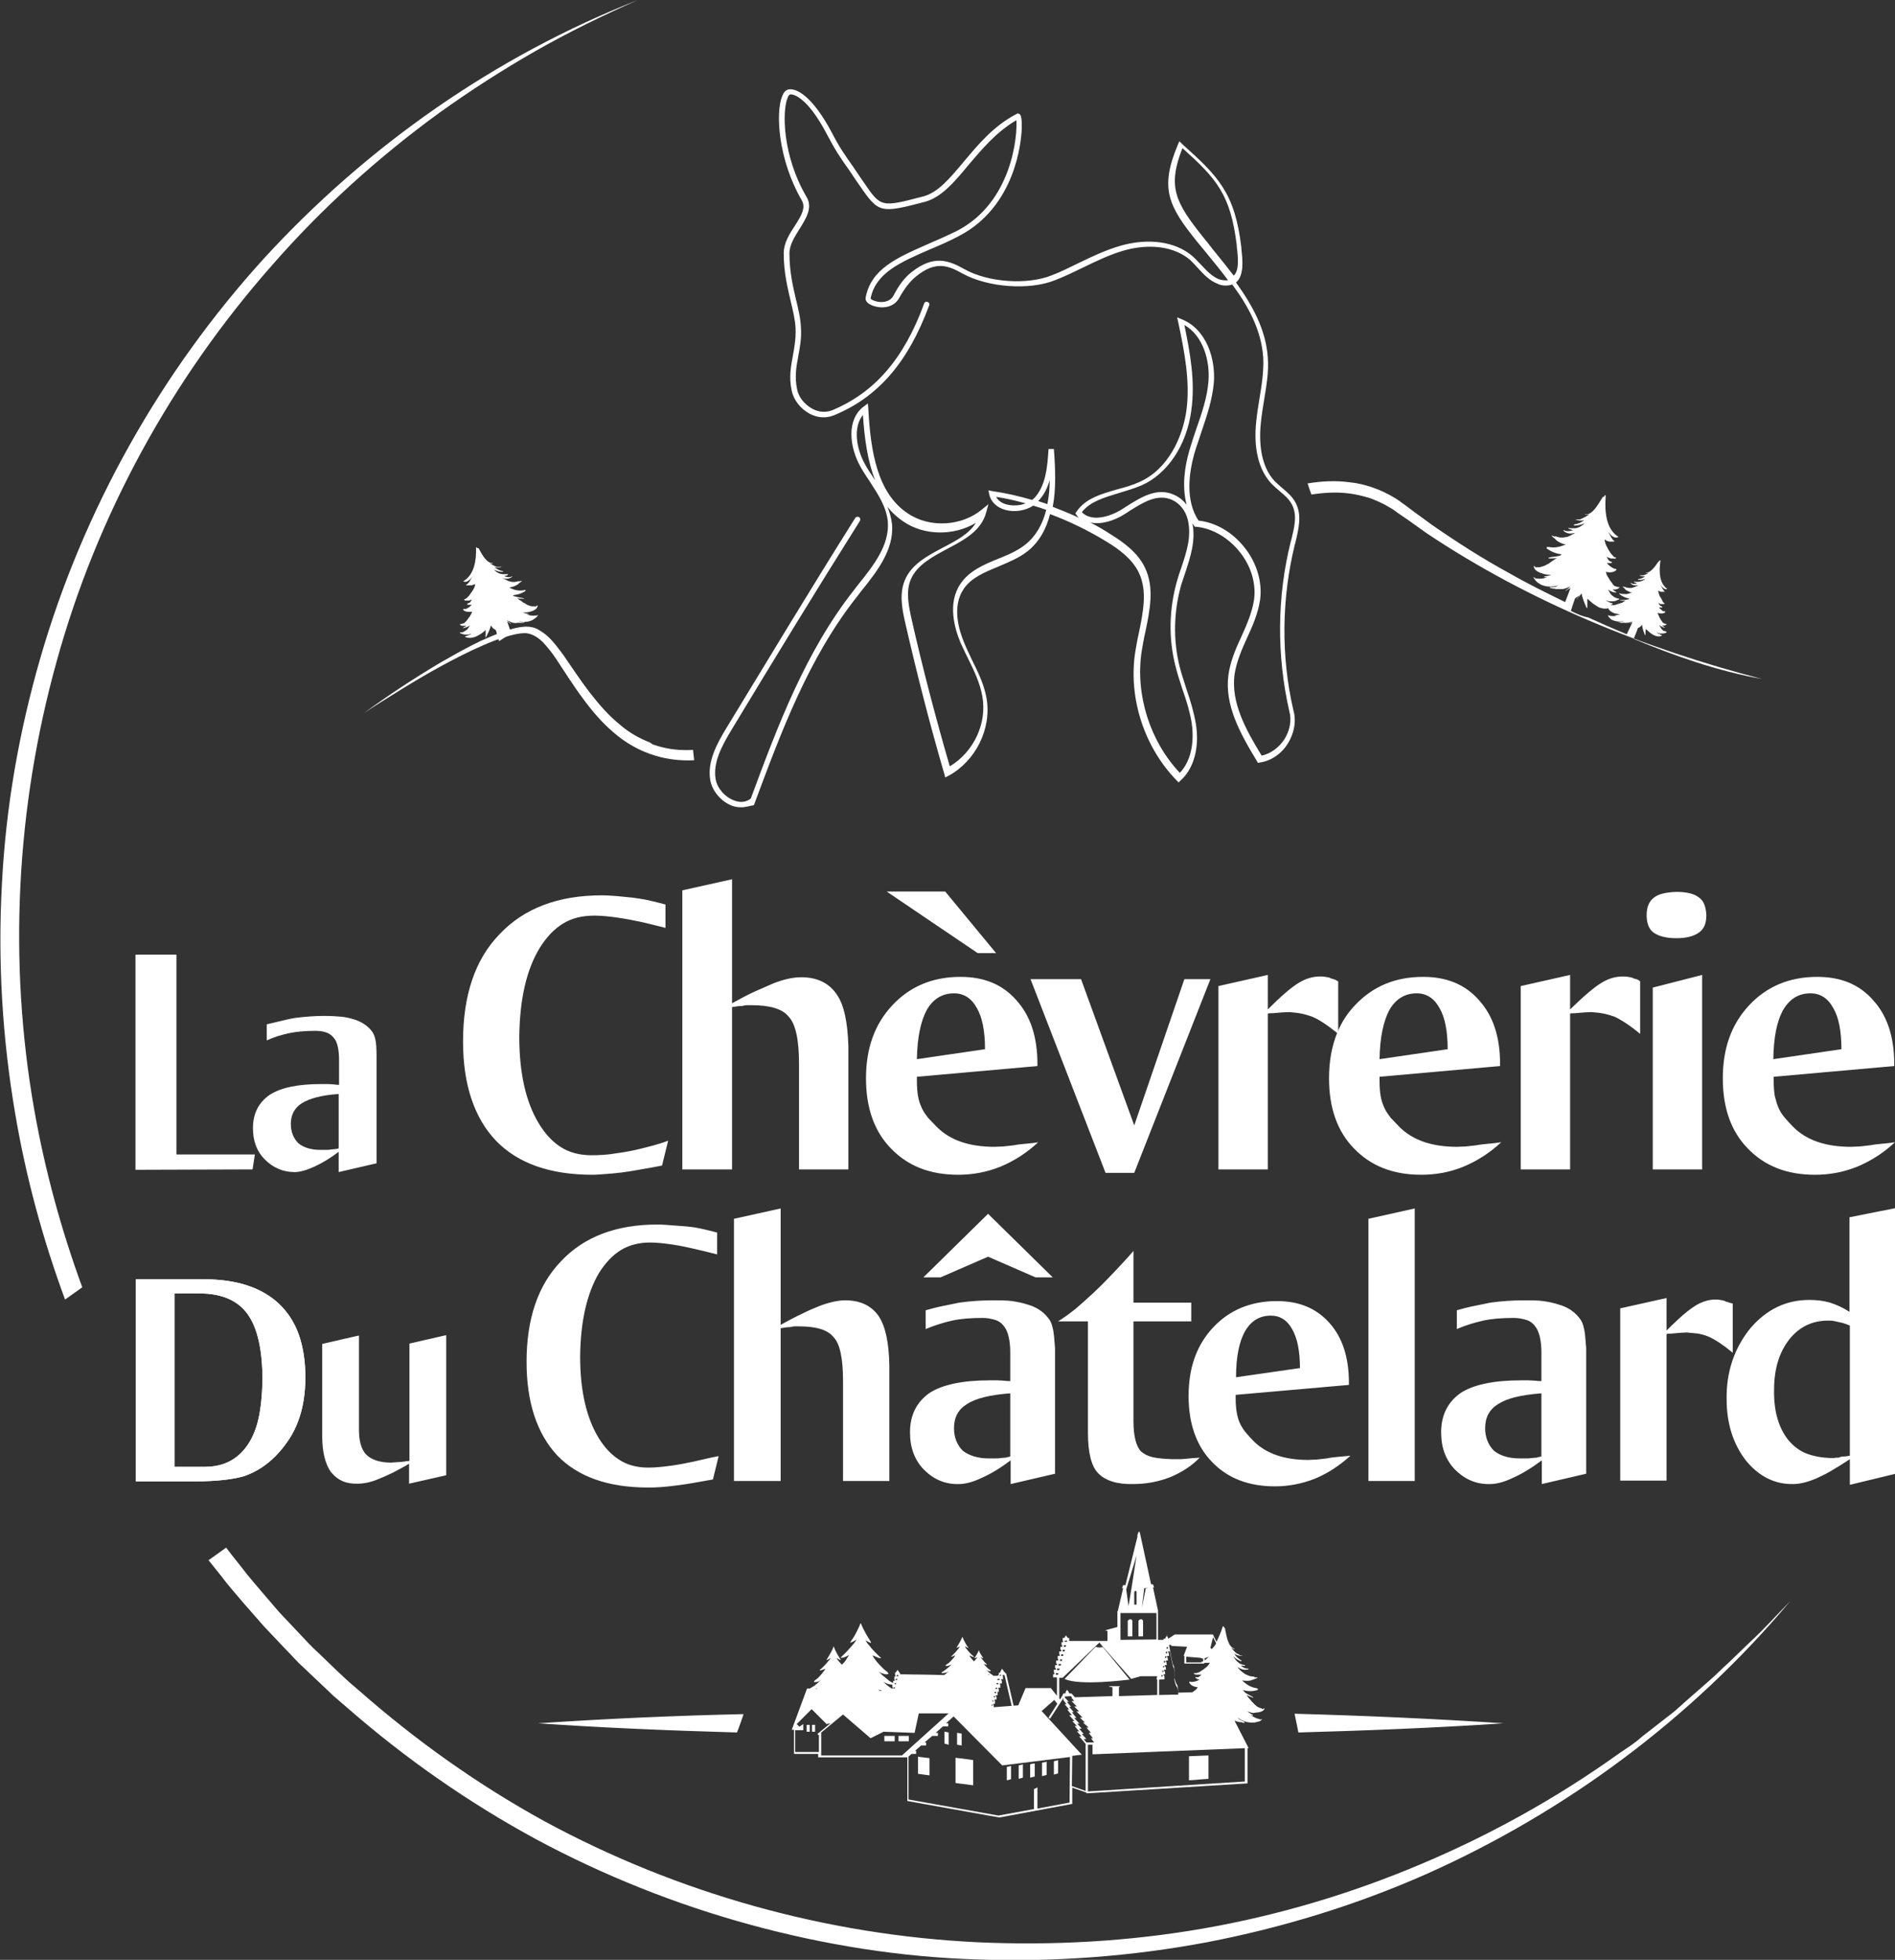
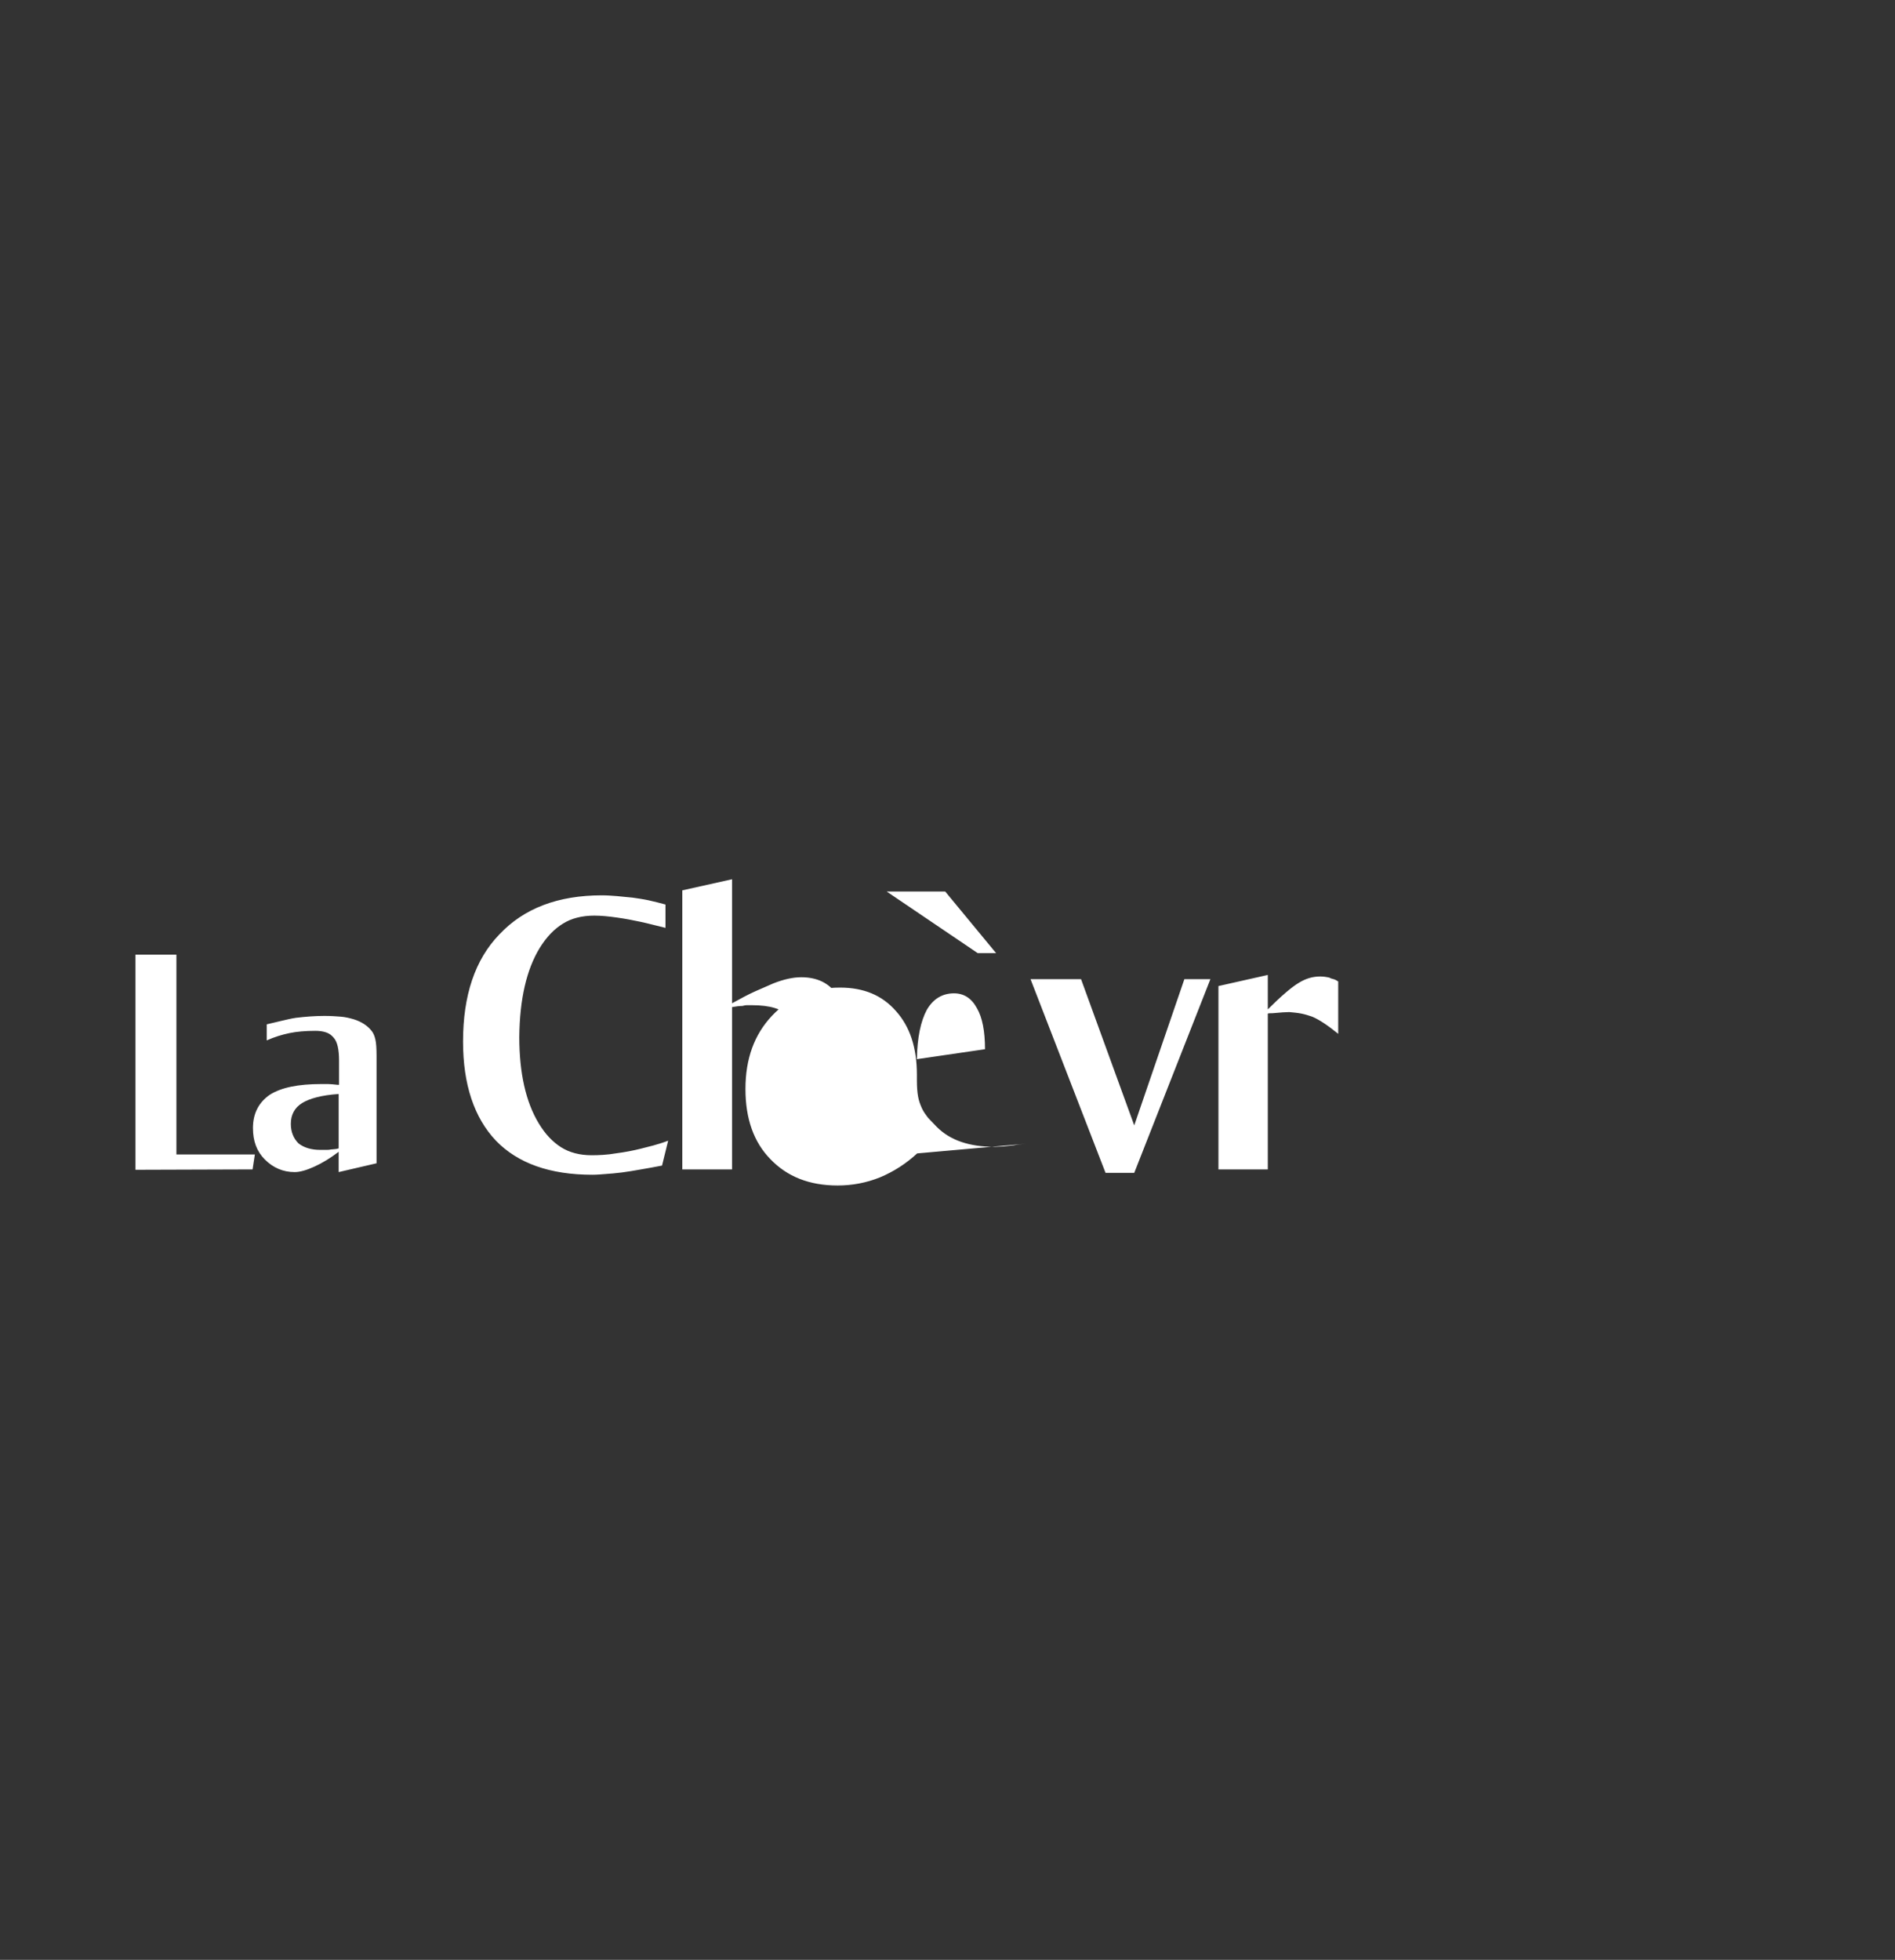
<svg xmlns="http://www.w3.org/2000/svg" id="Calque_1" x="0" y="0" viewBox="0 0 495.2 512" style="enable-background:new 0 0 495.2 512" xml:space="preserve">
  <rect x="0" y="0" width="495.2" height="512" fill="#333333" stroke="none" />
  <style>.st0{fill:#fff}</style>
-   <path class="st0" d="M9 290.2c2.8 15.7 7 31.1 12.5 46.1l-4.5 3.2c-5.8-15.7-10.2-31.9-13-48.4C.6 271.3-.6 251.1.5 231c1-20.1 4.5-40 10.1-59.3C21.8 133.1 42 97.2 68.9 67.6c27-29.5 60.6-53 97.8-67.6-9.1 4-18.1 8.4-26.7 13.3-8.6 4.9-17 10.3-25.1 16.1C98.8 41.1 84 54.5 71 69.4c-26.2 29.7-45.7 65.3-56.2 103.4C4.2 210.9 2.1 251.3 9 290.2zM467.8 418.3c-25.6 30.5-58.5 55-95.1 71.3-18.3 8.1-37.6 14-57.3 17.8-19.7 3.7-39.8 5.2-59.9 4.5-20.1-.6-40.1-3.8-59.5-9.1s-38.2-12.8-55.9-22.3c-17.7-9.6-34.3-21.2-49.4-34.4l-2.9-2.5c-1-.8-1.8-1.7-2.8-2.6l-5.5-5.2c-1.9-1.7-3.5-3.6-5.3-5.4l-5.2-5.5-5-5.7c-1.6-1.9-3.3-3.8-4.9-5.8-1.5-2-3.1-3.9-4.6-5.8l4.6-3.3c1.4 1.9 2.9 3.7 4.3 5.5 1.5 2 3.1 3.8 4.7 5.7l4.8 5.6 5.1 5.4c1.7 1.8 3.3 3.6 5.2 5.3l5.3 5.1c.9.8 1.8 1.7 2.7 2.5l2.8 2.4c14.8 13 31 24.5 48.3 34 34.7 18.8 73.6 29.7 113.1 31.6 19.7.9 39.6-.2 59.1-3.6s38.6-9.1 56.8-16.8c18.3-7.7 35.7-17.4 51.9-29l3.1-2.1c1-.7 2-1.5 2.9-2.3l5.9-4.6c1-.8 2-1.5 2.9-2.3l2.8-2.5 5.6-4.9c1.9-1.6 3.6-3.4 5.5-5.1l5.4-5.2c3.7-3.4 7-7.1 10.5-10.7zM78.1 348.7c-1.1-3.1-2.8-5.8-5.1-8-4.5-4.3-11.1-6.5-19.7-6.5H35.5V387h15.4c5.6 0 10-.5 13-1.4 3.1-1.1 5.7-2.8 8.1-5.2 2.7-2.8 4.7-5.8 5.9-9.1 1.3-3.4 1.9-7.3 1.9-11.5 0-4.3-.6-7.9-1.7-11.1zm-10.5 21.7c-.6 2.8-1.6 5.2-2.9 7.1-2.6 3.8-6.3 5.7-11.2 5.7h-7.9v-45.3h6.5c5.8 0 10 1.8 12.6 5.4 2.6 3.6 3.9 9.4 3.9 17.4-.1 3.7-.4 6.9-1 9.7z" />
-   <path class="st0" d="M46.1 301.6v-52.2H35.4v56.2l30.6-.1.6-3.9H46.1zM98.1 271.6c-.2-.9-.5-1.7-1-2.3-1.1-1.4-2.7-2.4-4.6-3-1-.3-2.2-.6-3.4-.7-1.3-.1-2.7-.2-4.3-.2-2.5 0-5 .2-7.5.5-1.3.2-2.5.5-3.8.8-1.2.3-2.5.6-3.8.9v4.2c2-.9 4-1.5 5.9-1.9 1.9-.4 4.2-.6 6.8-.6 1 0 1.9.1 2.8.4.9.3 1.5.8 2 1.4 1 1.1 1.4 3.2 1.4 6v6.3h-.4c-1-.1-1.8-.2-2.5-.2H84c-6.1 0-10.5.9-13.5 2.8-2.9 2-4.4 4.9-4.4 8.7 0 3.4 1 6.1 3.1 8.2 2.2 2.2 4.8 3.3 7.8 3.3 1.4 0 3.1-.5 5.1-1.4 2.2-1 4.3-2.3 6.4-3.9v5.3l9.9-2.3v-28c0-2-.1-3.5-.3-4.3zM88.5 300c-.3.1-.7.2-1 .2-.3 0-.7.1-1.1.1-.4.1-.8.1-1.3.1h-1.4c-2.4 0-4.3-.6-5.7-1.7-1.3-1.3-2-3-2-5.1 0-2.4 1-4.2 2.9-5.4 1.9-1.2 5.1-2.1 9.6-2.4V300zM167.4 300.1c-2 .5-4.1.9-6.4 1.2-2.3.4-4.5.5-6.4.5-3.1 0-5.8-.7-8-2.1-2.2-1.4-4.1-3.4-5.8-6.2-3.4-5.6-5.1-13.2-5.1-22.6.1-9.9 1.9-17.6 5.3-23.2 1.8-2.9 3.8-5 6.1-6.4 2.2-1.4 5-2.1 8.2-2.1 1.8 0 3.8.2 5.9.5 2.2.3 4.2.7 6.1 1.1 1.9.4 4.1 1 6.6 1.6v-6.1c-1.5-.4-3-.8-4.4-1.1-1.4-.3-2.8-.5-4.2-.7-1.4-.1-2.8-.3-4.1-.4-1.3-.1-2.6-.2-3.9-.2-11.5 0-20.4 3.4-26.8 10.2-6.4 6.6-9.5 16-9.5 28 0 11.2 2.9 19.9 8.6 25.9 5.7 5.9 14.1 8.9 25.2 8.9 1.1 0 2.3-.1 3.5-.2 1.3-.1 2.7-.2 4.2-.4 1.6-.2 3.3-.5 5-.8 1.7-.3 3.5-.6 5.5-1l1.6-6.5c-2.9 1.1-5.3 1.6-7.2 2.1zM218.6 259.7c-2-2.9-5.1-4.4-9.2-4.4-2.1 0-4.5.5-7.3 1.6-1.4.6-3 1.3-4.8 2.1s-3.8 1.9-6 3.1v-32.4l-13 2.9v72.9h13v-42.4c1.1-.2 2-.3 2.7-.3.4-.1.8-.2 1.2-.2h1.2c4.9 0 8.1 1 9.7 3 1.8 1.9 2.7 6 2.7 12.3v27.6h12.9v-32.2c-.2-6.2-1.1-10.8-3.1-13.6zM247 232.9h-15.3l23.8 16.1h4.8L247 232.9zm21 65.9c-1.1.1-2.1.2-3.1.4-1 .1-1.9.2-2.7.3-.8 0-1.6.1-2.3.1-6.6 0-11.6-1.7-15.1-5.2-.9-.9-1.6-1.7-2.3-2.4-.6-.8-1.2-1.6-1.6-2.5-.4-.9-.8-1.9-1-3.1-.2-1.1-.3-2.5-.3-4.2v-.9l31.5-2.8v-.5c0-7.1-1.8-12.6-5.5-16.7-3.6-4.1-8.4-6.1-14.6-6.1-7.3 0-13.2 2.5-17.8 7.4-4.6 4.9-6.9 11.2-6.9 19.1 0 7.8 2.2 13.9 6.5 18.3 4.4 4.6 10.2 6.9 17.6 6.9 3.8 0 7.5-.7 11-2.1 3.6-1.5 6.9-3.6 9.9-6.4-1 .2-2.2.3-3.3.4zm-25.8-35c1.7-2.9 4.1-4.3 7.1-4.3 2.6 0 4.6 1.3 6 3.9 1.4 2.4 2.1 6 2.1 10.7l-17.8 2.6c.1-5.7 1-9.9 2.6-12.9zM309.5 255.8 296.4 294l-13.9-38.2h-13.2l19.6 50.6h7.5l19.9-50.6h-6.8zM348.5 255.8c-.4-.1-.8-.2-1.1-.4-.9-.2-1.6-.3-2.4-.3-1.9 0-3.7.5-5.5 1.6-1.9 1.1-4.7 3.5-8.2 7v-9l-12.9 2.9v47.9h12.9v-40.7c.2-.1.6-.1 1.2-.1 2.1-.2 3.6-.3 4.4-.3 1.1.1 2.2.2 3.2.4s1.9.5 2.8.8c1.9.8 4.1 2.3 6.7 4.4l.1.1v-13.7c-.5-.3-.8-.5-1.2-.6z" />
-   <path class="st0" d="M388.9 298.8c-1.1.1-2.1.2-3.1.4-1 .1-1.9.2-2.7.3-.8 0-1.6.1-2.3.1-6.6 0-11.6-1.7-15.1-5.2-.9-.9-1.6-1.7-2.3-2.4-.6-.8-1.2-1.6-1.6-2.5-.4-.9-.8-1.9-1-3.1-.2-1.1-.3-2.5-.3-4.2v-.9l31.5-2.8v-.5c0-7.1-1.8-12.6-5.5-16.7-3.6-4.1-8.4-6.1-14.6-6.1-7.3 0-13.2 2.5-17.8 7.4-2 2.1-3.5 4.4-4.6 7.1 0 .1-.1.2-.1.2-1.4 3.5-2.1 7.4-2.1 11.8 0 7.8 2.2 13.9 6.5 18.3 4.4 4.6 10.2 6.9 17.6 6.9 3.9 0 7.6-.7 11-2.1 3.6-1.5 6.9-3.6 9.9-6.4-1.2.2-2.3.3-3.4.4zm-25.8-35c1.7-2.9 4.1-4.3 7.1-4.3 2.6 0 4.6 1.3 6 3.9 1.4 2.4 2.1 6 2.1 10.7l-17.8 2.6c.1-5.7 1-9.9 2.6-12.9zM427.6 255.8c-.4-.1-.8-.2-1.1-.4-.9-.2-1.6-.3-2.4-.3-1.9 0-3.7.5-5.5 1.6-1.9 1.1-4.7 3.5-8.3 7v-9l-12.9 2.9v47.9h12.9v-40.7c.2-.1.6-.1 1.2-.1 2.1-.2 3.6-.3 4.4-.3 1.1.1 2.2.2 3.2.4s1.9.5 2.8.8c1.9.9 4.2 2.4 6.7 4.5v-13.7c-.3-.3-.6-.5-1-.6zM431.9 258v47.5h12.9v-50.8l-12.9 3.3zm12.1-23.5c-1.2-1-3.2-1.5-5.9-1.5-2.9.1-4.8.6-5.9 1.5-1.3 1-1.9 2.5-1.9 4.6 0 2.1.6 3.7 1.9 4.6 1.3.9 3.3 1.4 5.9 1.4 2.6 0 4.5-.5 5.9-1.5 1.3-.9 1.9-2.4 1.9-4.5-.1-2.2-.7-3.8-1.9-4.6zM491.8 298.8c-1.1.1-2.1.2-3.1.4-1 .1-1.9.2-2.7.3-.8 0-1.6.1-2.3.1-6.6 0-11.6-1.7-15.1-5.2-.9-.9-1.6-1.7-2.2-2.4-.7-.8-1.2-1.6-1.6-2.5-.4-.9-.7-1.9-1-3.1-.2-1.1-.3-2.5-.3-4.2v-.9l31.5-2.8v-.5c0-7.1-1.8-12.6-5.5-16.7-3.6-4.1-8.4-6.1-14.6-6.1-7.3 0-13.2 2.5-17.8 7.4-4.6 4.9-6.9 11.2-6.9 19.1 0 7.8 2.2 13.9 6.5 18.3 4.4 4.6 10.2 6.9 17.6 6.9 3.9 0 7.5-.7 11-2.1 3.6-1.5 6.9-3.6 9.9-6.4-1.2.2-2.3.3-3.4.4zm-25.8-35c1.7-2.9 4.1-4.3 7.1-4.3 2.6 0 4.6 1.3 6 3.9 1.4 2.4 2.1 6 2.1 10.7l-17.8 2.6c.1-5.7.9-9.9 2.6-12.9zM78.1 348.7c-1.1-3.1-2.8-5.8-5.1-8-4.5-4.3-11.1-6.5-19.7-6.5H35.5V387h15.4c5.6 0 10-.5 13-1.4 3.1-1.1 5.7-2.8 8.1-5.2 2.7-2.8 4.7-5.8 5.9-9.1 1.3-3.4 1.9-7.3 1.9-11.5 0-4.3-.6-7.9-1.7-11.1zm-10.5 21.7c-.6 2.8-1.6 5.2-2.9 7.1-2.6 3.8-6.3 5.7-11.2 5.7h-7.9v-45.3h6.5c5.8 0 10 1.8 12.6 5.4 2.6 3.6 3.9 9.4 3.9 17.4-.1 3.7-.4 6.9-1 9.7zM107 351v30.6c-.2.1-.3.1-.5.1s-.4 0-.7.1c-.9.1-1.6.2-2.2.2-.6 0-1.1.1-1.4.1-3 0-5.2-.8-6.5-2.1-.7-.7-1.2-1.7-1.5-2.9-.3-1.1-.4-2.4-.4-3.8v-24.4l-4 .9-5.6 1.3v24.1c0 4.1.8 7.3 2.3 9.4l.3.3c1.6 1.9 3.8 2.8 6.7 2.7.8 0 1.7-.1 2.6-.3.9-.2 1.9-.5 3-1 1.1-.4 2.3-1 3.6-1.6 1.3-.7 2.7-1.4 4.2-2.3v5.2l9.7-2.2v-36.6L107 351zM181.4 381.8c-1.8.4-3.9.8-6 1.1-2.2.3-4.2.5-6 .5-3 0-5.5-.7-7.5-2-2.1-1.3-3.9-3.2-5.5-5.8-3.2-5.3-4.8-12.4-4.8-21.2.1-9.3 1.8-16.5 4.9-21.8 1.7-2.7 3.6-4.7 5.7-6 2.1-1.3 4.7-2 7.7-2 1.7 0 3.5.2 5.6.5 2.1.3 4 .7 5.7 1.1 1.8.4 3.8.9 6.2 1.5V322c-1.4-.4-2.8-.7-4.1-1-1.3-.3-2.7-.5-3.9-.6l-3.9-.3c-1.2-.1-2.5-.2-3.7-.2-10.8 0-19.2 3.2-25.2 9.6-6 6.2-9 15-9 26.3 0 10.5 2.7 18.7 8 24.4 5.4 5.6 13.3 8.4 23.7 8.4 1 0 2.1 0 3.3-.1 1.2-.1 2.5-.2 3.9-.4 1.5-.2 3.1-.4 4.7-.7 1.6-.3 3.3-.6 5.1-.9l1.5-6.1c-2.3.4-4.5 1-6.4 1.4zM229.6 343.8c-1.9-2.7-4.8-4.1-8.7-4.1-1.9 0-4.2.5-6.8 1.5-1.3.5-2.9 1.2-4.5 2-1.7.8-3.6 1.8-5.6 2.9v-30.4l-12.2 2.7v68.5H204V347c1-.2 1.8-.3 2.5-.3.4-.1.8-.2 1.1-.2h1.1c4.6 0 7.6.9 9.1 2.8 1.7 1.7 2.5 5.6 2.5 11.6v26h12.1v-30.2c-.1-5.9-1-10.2-2.8-12.9zM258.2 317.1l-16.9 16.6h4.5l12.4-5.4 12.4 5.4h4.5l-16.9-16.6zm16.9 29.9c-.2-1.1-.6-2-1.2-2.7-1.3-1.7-3.2-2.9-5.4-3.5-1.2-.4-2.6-.7-4-.9-1.5-.2-3.2-.2-5-.2-3 0-5.9.2-8.8.6-1.5.3-3 .6-4.4.9-1.5.3-3 .7-4.4 1.1v4.9c2.4-1 4.7-1.7 6.9-2.2 2.3-.5 4.9-.7 8-.7 1.1 0 2.2.2 3.2.5s1.8.9 2.3 1.6c1.1 1.3 1.7 3.7 1.7 7v7.4h-.5c-1.1-.1-2.1-.2-2.9-.2h-1.9c-7.1 0-12.4 1.1-15.8 3.3-3.4 2.4-5.1 5.8-5.1 10.3 0 4 1.2 7.2 3.6 9.7 2.6 2.6 5.6 3.9 9.2 3.8 1.6 0 3.6-.5 5.9-1.6 2.5-1.1 5.1-2.7 7.6-4.6v6.2l11.6-2.7v-32.8c-.2-2.4-.3-4.2-.6-5.2zM264 380.5l-1.2.3c-.4 0-.9.1-1.3.1-.5.1-1 .1-1.5.1h-1.6c-2.8 0-5.1-.7-6.8-2-1.5-1.5-2.3-3.5-2.3-5.9 0-2.8 1.1-4.9 3.4-6.3 2.3-1.5 6-2.4 11.3-2.8v16.5zM309.8 381.1c-.7.1-1.3.1-1.9.1h-1.7c-1.9-.1-3.6-.2-4.9-.5-1.3-.3-2.3-.8-3.1-1.5-1.3-1.3-2-4-2-7.9v-26.1h15.1v-4.9h-15.1v-13.5c-1.9 2.2-3.8 4.2-5.5 6-1.7 1.8-3.4 3.5-4.9 4.9-1.6 1.5-3.2 2.9-4.7 4.2-1.5 1.2-3 2.3-4.6 3.3h7.8v29.1c0 5.2.9 8.7 2.6 10.5 1.9 2 5 3 9.2 2.9 3.4 0 6.6-.6 9.7-1.8 3.1-1.3 5.7-3 7.7-5.1-1.5.1-2.7.2-3.7.3z" />
-   <path class="st0" d="M349.6 380.6c-1 .1-2 .2-2.9.4-.9.1-1.8.2-2.6.3-.8 0-1.5.1-2.2.1-6.2 0-10.9-1.6-14.2-4.8-.8-.8-1.5-1.6-2.1-2.3-.6-.7-1.1-1.5-1.5-2.3-.4-.8-.7-1.8-.9-2.9-.2-1.1-.3-2.4-.3-3.9v-.8l29.6-2.6v-.5c0-6.7-1.7-11.9-5.1-15.7-3.4-3.8-7.9-5.7-13.7-5.7-6.8 0-12.4 2.3-16.7 6.9-4.3 4.6-6.4 10.5-6.4 17.9 0 7.3 2.1 13.1 6.1 17.2 4.1 4.3 9.6 6.4 16.5 6.4 3.6 0 7.1-.7 10.4-2 3.4-1.4 6.4-3.4 9.3-6-1.2.1-2.3.2-3.3.3zm-24.2-32.9c1.6-2.7 3.8-4 6.7-4 2.4 0 4.3 1.2 5.6 3.6 1.3 2.3 2 5.6 2 10.1l-16.7 2.4c0-5.3.8-9.3 2.4-12.1zM357.6 318.4v68.5h12.1v-71.2l-12.1 2.7zM413.9 347c-.2-1.1-.6-2-1.2-2.7-1.3-1.7-3.2-2.9-5.4-3.5-1.2-.4-2.6-.7-4-.9-1.5-.2-3.2-.2-5-.2-3 0-5.9.2-8.8.6-1.5.3-3 .6-4.4.9-1.5.3-3 .7-4.4 1.1v4.9c2.3-1 4.7-1.7 6.9-2.2 2.3-.5 4.9-.7 8-.7 1.1 0 2.2.2 3.2.5s1.8.9 2.3 1.6c1.1 1.3 1.7 3.7 1.7 7v7.4h-.5c-1.1-.1-2.1-.2-2.9-.2h-1.9c-7.1 0-12.4 1.1-15.8 3.3-3.4 2.4-5.1 5.8-5.1 10.3 0 4 1.2 7.2 3.6 9.7 2.6 2.6 5.6 3.9 9.2 3.8 1.6 0 3.6-.5 5.9-1.6 2.5-1.1 5.1-2.7 7.6-4.6v6.2l11.6-2.7v-32.8c-.2-2.4-.3-4.2-.6-5.2zm-11.2 33.5-1.2.3c-.4 0-.8.1-1.3.1-.5.1-1 .1-1.5.1h-1.6c-2.8 0-5.1-.7-6.7-2-1.5-1.5-2.3-3.5-2.3-5.9 0-2.8 1.1-4.9 3.4-6.3 2.3-1.5 6-2.4 11.3-2.8v16.5zM451.6 340.2c-.4-.1-.7-.2-1.1-.4-.8-.2-1.5-.3-2.2-.3-1.7 0-3.4.5-5.1 1.5-1.3.8-2.9 2-4.9 3.9-.9.8-1.8 1.7-2.8 2.7v-8.5l-12.1 2.7v45h12.1v-38.3h.1c.2-.1.6-.1 1.1-.1 2-.2 3.4-.3 4.1-.3 1.1.1 2.1.2 3 .3.9.2 1.8.4 2.7.8 1.8.8 3.9 2.2 6.3 4.2v-12.9c-.5 0-.8-.2-1.2-.3zM483.3 318v24.7c-1.7-1.1-3.5-1.9-5.1-2.4-1.7-.5-3.5-.7-5.4-.7-6.1 0-11.2 2.5-15.4 7.4-4.2 5.2-6.3 11.4-6.2 18.5 0 6.4 1.7 11.7 5 16 3.4 4.2 7.6 6.3 12.4 6.2 1.7 0 3.8-.5 6.1-1.5 1.1-.5 2.4-1.1 3.9-2 1.4-.8 3-1.8 4.8-3v6.7l12-2.9v-69.4l-12.1 2.4zm0 62.3c-.5.1-1 .2-1.5.2s-.9.1-1.3.3c-.5 0-.9 0-1.2.1h-1.1c-2.3-.1-4.4-.5-6.2-1.2-1.8-.7-3.3-1.9-4.6-3.4-2.6-3.2-3.9-7.6-3.8-13.2 0-5.4 1.3-9.7 3.9-13.1 2.6-3.3 6-5 10.2-5 .5 0 1 0 1.5.1s.9.2 1.4.3c1 .2 1.9.5 2.8.9v34zM426.9 166.9c.4-1 .9-2.1 1.1-2.8l.2-.1c.1-.1.2-.1.3-.2.1-.1.2-.1.3-.2-.2.2-.4.5-.6.6 0 0 0 .1 0 0 .4-.3.6-.6.9-1 .1 1 .4 1.8.7 2.6 0 0 .1 0 0 0v-.2c0 .1 0 .1.1.2 0 .1.1.2.1.2v-.8c0-.3 0-.5.1-.8v-.1c1.1 1.1 2.6 2.4 4.1 1.8.1 0 .1-.2 0-.2s-.2-.1-.4-.1v-.1c-.2-.1-.3-.2-.5-.2-.1 0-.1-.1-.2-.1 0-.1-.1-.1-.2-.2.1 0 .2.1.3.1.1 0 .1.1.2.1h.1c.1 0 .2 0 .2.1h.6c.3 0 .5 0 .8-.1.1 0 .1 0 .2-.1.1 0 .1 0 .2-.1v-.2c-.1 0-.3-.1-.4-.1-.1 0-.2-.1-.3-.1h-.1c-.1-.1-.2-.1-.2-.2-.1-.1-.2-.1-.2-.2l-.2-.2c0-.1-.1-.1-.1-.2-.1-.1-.1-.2-.1-.2-.1-.1-.2-.3-.3-.5.4.3 1 .6 1.4.7 0 0 .1-.1 0-.1-.2-.2-.4-.3-.7-.5h.7c.1 0 .1 0 .2-.1.1 0 .2-.1.3-.2v-.1c-.3 0-.6-.1-.9-.3l-.2-.2c0-.1-.1-.1-.1-.2-.3-.3-.5-.8-.7-1.1v-.1s0-.1-.1-.2c0 0 0-.1-.1-.1v-.1c0-.1-.1-.2-.1-.2 0-.1-.1-.2-.1-.4.6.2 1.3.3 1.9-.1.1-.1.1-.3 0-.3h-.4c-.4-.2-.8-.6-1.2-1H434.4v-.2l-.6-.3c-.2-.2-.3-.4-.4-.7.1 0 .1.1.2.1 0 0 .1 0 .1.1 0 0 .1 0 .1.1h1.1v-.1h.1s.1-.1 0-.1-.2-.1-.3-.2l-.2-.2v-.1c0-.1-.1-.1-.1-.2s-.1-.1-.1-.2-.1-.1-.1-.2c-.2-.3-.3-.5-.5-.8-.2-.5-.3-.9-.4-1.4.1 0 .1.1.2.1h.1s.1 0 .1.1h.1s.1 0 .1.1H435v-.1c-.4-.3-.6-.9-.9-1.4-.1-.1-.1-.3-.2-.4.4.7 1.1 1.4 1.7 1.2 0 0 .1-.1 0-.1s-.1-.1-.1-.1c-1.9-1.5-2-4.4-1.6-7.2 0-.1-.1-.2-.2-.1 0 .1-.1.1-.1.2h-.1l-.1.1c-.8 1.1-2 3-3.3 2.9v.1h.7c-.4.2-.9.5-1.4.6h-1.1c.5.2 1 .3 1.6.3-.6.4-1.2.6-1.8.7-.1 0-.1.2 0 .2.6 0 1.2 0 1.9-.3-.1.1-.2.1-.2.2-.1 0-.1.1-.2.1-.3.2-.6.3-1 .4-.1 0-.3.1-.4.1h-.8c-.1 0-.2 0-.3-.1-.1 0-.1.1-.1.2.2.1.5.2.8.3-.6.2-1.2.2-1.6-.1-.1 0-.1.1-.1.1.6.6 1.3.6 2 .5-.1.1-.2.1-.3.2h-.1c-.2.1-.4.2-.7.3-.1 0-.2.1-.3.1-.1 0-.2 0-.3.1h-.3c-.5 0-1 0-1.5-.3 0 0-.1 0-.1.1-.2-.1-.3-.2-.5-.2.1.2.3.4.5.5.2.3.5.6.9.7.3.2.7.4 1.1.4-.1 0-.2.1-.3.1-.4.1-.7.2-1.1.3h-.1c-.5 0-1 0-1.5-.1h-.1.1c-.1 0-.1-.1-.2-.1-.1-.1-.2.2-.1.2.7.6 1.6 1 2.6 1.2-.1.1-.2.1-.3.2h-.2c-.6.2-1.2.1-1.9.2-.1 0-.1.1 0 .1.5 0 .9.1 1.4 0-.3.2-.5.3-.8.5-.1 0-.1.1-.2.1h-.1c-.1 0-.2.1-.2.1h-.1c-.1 0-.2.1-.3.1-.1 0-.2.1-.3.1-.1 0-.2.1-.3.1-.3.1-.6.2-.9.2h-.4c-.1 0-.1 0-.1.1-.1-.1-.1-.2-.2-.2.1 0 .3-.1.4-.1.1 0 .2-.3 0-.3s-.3-.1-.5-.1c0 0 0-.1-.1-.1-.2-.1-.5-.2-.7-.3-.1-.1-.2-.1-.3-.2-.1-.1-.2-.1-.3-.2.1.1.3.1.4.2.1 0 .2.1.3.1h.1c.1 0 .2.1.3.1h.9c.4 0 .8-.1 1.2-.3.1 0 .1-.1.2-.1s.2-.1.3-.1c0 0 .1-.1 0-.1v-.1l-.6-.1c-.1-.1-.3-.1-.4-.2h-.1c-.1-.1-.2-.1-.3-.2-.1-.1-.2-.2-.4-.3l-.3-.3c-.1-.1-.2-.2-.2-.3-.1-.1-.2-.2-.2-.3-.1-.2-.2-.4-.4-.6 0 0 0-.1-.1-.1.1 0 .1.1.2.1.6.4 1.3.7 2 .7.1 0 .1-.1.1-.1-.3-.2-.7-.4-1-.7h.7c.1 0 .2 0 .3-.1h.1c.1 0 .2-.1.3-.1.1-.1.3-.2.4-.3.1 0 0-.1 0-.1-.4 0-.9-.2-1.3-.3l-.3-.3-.2-.2v-.1c-.4-.5-.8-1-1.1-1.6 0 0 0-.1-.1-.1 0-.1-.1-.1-.1-.2s-.1-.1-.1-.2-.1-.1-.1-.2c-.1-.1-.1-.2-.1-.3-.1-.2-.1-.3-.2-.5.9.2 2 .2 2.7-.4.1-.1.1-.4 0-.4h-.3c-.1 0-.2 0-.3-.1-.7-.3-1.3-.8-1.8-1.4h.9c.1 0 .3 0 .4-.1 0 0 .1-.1 0-.1v-.1c-.3-.1-.6-.2-.8-.4-.2-.3-.4-.6-.6-1 .1.1.2.1.3.2.1 0 .1.1.2.1h.1c.1 0 .1 0 .2.1h.1s.1 0 .2.1H421.8s.1 0 .1.1h.1s0-.1.1-.1.1 0 .2-.1c.1 0 .1-.1 0-.1-.1-.1-.3-.1-.5-.2l-.3-.3s0-.1-.1-.1c-.1-.1-.1-.2-.2-.2 0 0 0-.1-.1-.1-.1-.1-.1-.2-.2-.3-.1-.1-.2-.2-.2-.3-.3-.4-.5-.8-.7-1.2-.4-.7-.6-1.3-.7-2.1.1.1.2.1.3.2 0 0 .1 0 .1.1.1 0 .1.1.2.1h.1c.1 0 .1.1.2.1h.1c.1 0 .1 0 .2.1h1.3l.1-.1c-.6-.4-1-1.3-1.4-2l-.3-.6c.7 1.1 1.7 2 2.7 1.5 0 0 .1-.1 0-.1s-.1-.1-.2-.1c-3-2.1-3.4-6.3-3.1-10.5 0-.2-.1-.3-.3-.2v.1c0 .1-.1.2-.1.3H418.9s-.1 0-.1.1c-1.1 1.7-2.6 4.7-4.6 4.5v.1c.3 0 .7 0 1.1-.1-.6.4-1.3.8-2 1.1-.1 0-.1.1-.2.1s-.1 0-.2.1H411.6c.8.3 1.6.4 2.4.2-.8.6-1.7 1-2.6 1.1-.1 0-.2.3 0 .3.9 0 1.8-.2 2.7-.6l-.3.3c-.1.1-.2.1-.3.2-.4.3-.9.6-1.4.7-.2.1-.4.1-.6.1H410.4c-.1 0-.3 0-.4-.1-.1 0-.2.2-.1.2.4.2.8.3 1.2.4-.8.3-1.8.4-2.4 0-.1 0-.2.1-.1.2.9.8 1.9.8 3 .5-.1.1-.3.2-.4.3h-.1c-.3.2-.6.3-.9.5-.2.1-.3.1-.5.2s-.3.1-.5.1-.3.1-.5.1c-.7.1-1.5 0-2.2-.3-.1 0-.1 0-.2.1-.3-.1-.5-.2-.8-.3v.1c.2.3.5.5.8.7.3.4.8.8 1.3 1 .5.3 1 .5 1.6.5-.1.1-.3.1-.4.2-1.3.5-2.7.8-4 .5-.1 0-.1 0-.2-.1 0 0-.1 0 0 .1 0 0 .1 0 .1.1-.1 0-.2-.1-.3-.1-.2-.1-.3.3-.2.4 1.1.8 2.5 1.4 3.9 1.5-.1.1-.3.2-.5.4h-.2c-.9.3-1.8.2-2.7.5-.1 0-.1.2 0 .2.7 0 1.4 0 2.1-.1-.4.3-.8.5-1.2.8-.1.1-.2.1-.3.2 0 0-.1 0-.1.1-.1.1-.2.1-.3.2 0 0-.1 0-.1.1-.1.1-.3.1-.4.2-.1.1-.3.1-.4.2-.1.1-.3.1-.4.2-.5.2-.9.3-1.3.4h-.7c-.1 0-.2 0-.2.1l-.4-.4c-.1-.1-.2 0-.2.1.2 1.3 1.8 1.7 2.8 2 .5.1 1.1.2 1.8.2-.6.2-1.2.3-1.8.4-.1 0-.1.2 0 .2h.7c-1 .4-2 .5-2.9.3-.1 0-.2 0-.3-.1-.1-.1-.2-.1-.2-.2-.1-.1-.2.1-.1.2s.1.2.2.3c.1.1.2.2.2.3l.1.1.3.3.1.1c.1.1.2.2.3.2.1.1.2.1.3.2.1.1.2.1.3.2 1.4.7 3.1.7 4.8.2h-.1c-.3.2-.6.3-.8.4h-.1c-.2 0-.3.1-.5.1h-.8c-.1 0-.1 0-.1.1v.1c.2 0 .4.1.5.1.1 0 .2 0 .3.1h.4l.4.1h1.8c.1 0 .3-.1.4-.1.5-.1 1.1-.4 1.6-.6-.4.4-.9.8-1.3 1.1v.1c.4-.3.8-.5 1.3-.8-.3.8-.8 2.2-1.4 3.7-4.9-2.4-9.8-4.8-14.5-7.5-7-3.8-13.7-8.1-20.2-12.6l-4.8-3.5-2.4-1.8c-.9-.6-1.7-1.3-2.6-1.8-1.8-1.1-3.7-2-5.7-2.7-2-.7-4-1.2-6.1-1.4-3.7-.5-7.4-.3-11 .3.3.9.6 1.9 1 2.9 3.2-.5 6.5-.7 9.7-.3 1.9.2 3.7.7 5.5 1.2 1.8.7 3.5 1.4 5.1 2.4.8.4 1.6 1 2.4 1.6l2.5 1.7 4.9 3.5c26.8 17.9 56.8 30.1 87.7 38.1-11.7-2.1-22.8-6-33.6-10.5zm-16.4-7.3c.4-1.3.8-2.5 1.1-3.3.1-.1.2-.1.3-.2.2-.1.3-.2.5-.3.1-.1.3-.2.4-.3-.2.4-.5.7-.8 1v.1c.5-.5.9-1 1.3-1.6.2 1.4.8 2.6 1.3 3.8h.1c0-.1-.1-.2-.1-.3 0 .1.1.2.1.2 0 .1.1.2.1.3v-2.6c.5.4 1 .9 1.5 1.3.5.3.9.6 1.4.9.2.1.4.2.5.2.7.2 1.4.3 2.1.1 0 .2.1.3.2.4.3.5 1.1.8 1.6 1h.2c.3.1.7.1 1 .2-.1 0-.2.1-.4.1-.3.1-.6.1-.8.1-.1 0-.1.1 0 .1h.5c-.6.2-1.1.2-1.7.1-.1 0-.2 0-.3-.1h-.2c-.1 0-.1-.1-.1-.1-.1 0-.1 0-.1.1s.1.1.1.2.1.1.1.2l.2.2.2.2.2.2c.1.1.1.1.2.1.9.5 2.1.6 3.2.3-.2.1-.4.2-.6.2h-.1c-.1 0-.2 0-.3.1h-.6c.1 0 .2.1.4.1.1 0 .2 0 .2.1h.9c.3 0 .5.1.8 0h.4c.4-.1.7-.2 1.1-.4-.3.2-.6.5-.9.7 0 0 0 .1 0 0 .3-.2.6-.3.9-.5-.3.6-.9 2-1.5 3.2-3.4-1.4-6.8-2.9-10.1-4.4-1.3-.2-2.9-.9-4.5-1.7zM169.9 194c-2.8-1.1-5.5-2.6-7.8-4.6-3-2.4-5.6-5.4-8-8.5-2.4-3.1-4.6-6.5-6.9-9.8-1.2-1.6-2.4-3.3-3.9-4.7-.4-.4-.8-.7-1.2-1-.4-.3-.9-.6-1.4-.9-1-.6-2.1-.8-3.3-.8-2.2.1-4.1.7-6.1 1.4s-3.8 1.5-5.6 2.3c-3.6 1.7-7.1 3.7-10.6 5.7-6.9 4.1-13.6 8.5-20 13.2 3.3-2.2 6.7-4.3 10.1-6.4 3.4-2.1 6.8-4.1 10.3-6 3.5-1.9 7-3.7 10.7-5.3 1.8-.8 3.6-1.5 5.5-2.1 1.9-.6 3.8-1.1 5.6-1.1 1.7.1 3.3 1.1 4.6 2.4 1.3 1.4 2.5 2.9 3.6 4.6 2.2 3.3 4.3 6.7 6.7 9.9 2.4 3.3 5 6.4 8.2 9.1 3.1 2.7 6.8 4.8 10.8 6 3.3 1 6.8 1.4 10.2 1.2l-.3-2.7c-3.1.2-6.2-.1-9.2-1-.4-.1-.8-.3-1.3-.4" />
-   <path class="st0" d="M132.6 166.1c.4-.1.7-.3 1.1-.4-.5-1.3-.9-2.7-1.2-3.4.3.2.7.5 1 .7 0 0 .1 0 0-.1-.4-.3-.7-.6-1.1-.9.4.2.9.4 1.3.6.1 0 .2.1.3.1h.2c.4.1.7.1 1 0h1.4c.2 0 .3-.1.5-.1l-.1-.1H136.4c-.1 0-.3-.1-.4-.1h-.1c-.2-.1-.5-.2-.7-.3h-.1c1.4.5 2.8.5 4-.1.1 0 .2-.1.3-.2.1-.1.2-.1.3-.2.1-.1.2-.1.3-.2.1-.1.2-.1.2-.2l.2-.2c.1-.1.1-.2.2-.2 0-.1 0-.2-.1-.1-.1 0-.1.1-.2.1h-.3c-.8.1-1.7 0-2.5-.3.2 0 .4 0 .6.1.1 0 .1-.1 0-.2-.5-.1-1-.2-1.5-.4.6 0 1.1 0 1.5-.1.8-.2 2.2-.5 2.4-1.6 0-.1-.1-.2-.2-.1l-.3.3c0-.1-.1-.1-.2-.1h-.7c-.4 0-.7-.2-1.1-.3-.1 0-.2-.1-.4-.2-.1-.1-.2-.1-.3-.2-.1-.1-.2-.1-.3-.2h-.1c-.1-.1-.2-.1-.3-.2 0 0-.1 0-.1-.1-.1-.1-.2-.1-.3-.2-.3-.2-.7-.4-1-.7.6.1 1.2.1 1.7.1.1 0 .1-.1 0-.1-.8-.2-1.5-.2-2.3-.5h-.2c-.1-.1-.3-.2-.4-.3 1.2-.1 2.4-.5 3.3-1.1.1-.1 0-.4-.1-.3-.1 0-.2.1-.3.1h.1s0-.1 0 0h-.2c-1.1.2-2.2 0-3.3-.5-.1 0-.2-.1-.4-.2.5-.1.9-.2 1.4-.4.4-.2.9-.4 1.2-.8.2-.1.5-.3.7-.6 0 0 0-.1 0 0-.2.1-.5.1-.7.2 0-.1-.1-.1-.1-.1-.7.2-1.3.3-1.9.2-.1 0-.3-.1-.4-.1-.1 0-.3-.1-.4-.1-.1 0-.3-.1-.4-.2-.3-.1-.5-.3-.8-.4h-.1c-.1-.1-.2-.1-.4-.2 1 .3 1.8.3 2.6-.3.1-.1 0-.2-.1-.1-.6.3-1.3.2-2-.1.3 0 .7-.1 1-.3.1 0 .1-.2-.1-.2H131.3c-.2 0-.3-.1-.5-.1-.4-.1-.8-.3-1.2-.6-.1-.1-.2-.1-.2-.2l-.3-.3c.7.4 1.5.6 2.3.6.1 0 .1-.2 0-.2-.8-.1-1.5-.5-2.2-1 .7.1 1.3.1 2-.1h-1.4c-.1 0-.1 0-.2-.1-.6-.2-1.2-.6-1.7-.9.3.1.6.2.9.1v-.1c-1.7.1-2.9-2.4-3.7-3.8 0 0 0-.1-.1-.1H124.7c0-.1-.1-.1-.1-.2-.1-.1-.2 0-.2.1.1 3.4-.5 6.9-3.1 8.6-.1 0-.1.1-.2.1v.1c.8.4 1.7-.4 2.3-1.2-.1.2-.2.3-.3.5-.3.6-.7 1.3-1.3 1.6v.1H123.3c.1 0 .1 0 .2-.1h.1c.1 0 .1-.1.2-.1h.1c.1 0 .2-.1.3-.1-.1.6-.3 1.1-.7 1.7-.2.3-.4.6-.7 1-.1.1-.1.2-.2.3l-.2.2-.1.1-.2.2-.1.1c-.1.1-.2.2-.3.2-.1.1-.3.1-.4.2v.1s.1 0 .1.1v.1H122.6c.1 0 .1 0 .2-.1.1 0 .1 0 .2-.1.1 0 .2-.1.3-.1-.2.3-.3.6-.5.8-.2.1-.5.2-.7.3v.2c.1.1.2.1.4.1h.8c-.5.5-1 .9-1.6 1.1h-.5c-.2 0-.2.2-.1.3.6.5 1.5.5 2.3.4 0 .1-.1.3-.2.4 0 .1-.1.2-.1.3 0 0 0 .1-.1.1 0 0-.1.1-.1.2s-.1.1-.1.2c0 0 0 .1-.1.1-.3.4-.6.9-1 1.3l-.2.2c-.1.1-.2.1-.2.2-.4.1-.8.2-1.1.3 0 0-.1.1 0 .1.1.1.2.2.3.2.1 0 .2.1.3.1H121.9c-.3.2-.6.3-.9.5-.1 0 0 .1 0 .1.6-.1 1.2-.3 1.8-.7-.1.2-.3.4-.4.6-.1.1-.1.2-.2.3l-.2.2c-.1.1-.2.2-.3.2-.1.1-.2.2-.3.2-.1.1-.2.1-.3.2h-.1c-.1.1-.2.1-.3.1h-.5v.2c.1 0 .2.1.3.1.1 0 .1.1.2.1.3.1.7.2 1 .2h.6c.1 0 .2 0 .3-.1h.1c.1 0 .2 0 .2-.1.1 0 .2-.1.3-.1-.1.1-.2.1-.2.2-.1.1-.1.1-.2.1-.2.1-.4.2-.6.2l-.1.1c-.2 0-.3.1-.5.1-.1 0-.1.2 0 .2 1.8.8 3.9-.5 5.3-1.8v1.1c0 .3 0 .6-.1 1 0-.1.1-.2.1-.3 0-.1.1-.1.1-.2 0 .1 0 .2-.1.3 0 0 0 .1.1 0 .5-1 1-2 1.3-3.1.3.5.6.9 1 1.3 0 0 .1 0 0 0-.2-.2-.4-.5-.6-.8l.3.3c.1.1.2.2.4.3.1.1.2.1.2.2.2.7.5 1.7.8 2.8M239.9 458.9v4.5l3 .4v-4.5l-2.5-.3zM249.7 459.2v6.6l4.6.6v-6.6l-3.8-.5zM246.8 452.4v3.1l1.1.3v-3.2l-.9-.2zM251.3 452.9l-1-.2h-.2v3.1l1.2.2zM264.2 461.3l-.2.1-.9.2v3.5l1.1-.3zM267.3 460.9l-.2.1-.9.2v3.5l1.1-.3zM270.4 460.7h-.2l-1 .2v3.5l1.2-.3zM273.5 460.2l-.2.1-1 .2v3.5l1.2-.3zM276.5 459.8l-.2.1-.9.2v3.5l1.1-.3zM294.7 423.4v4.1h1.2v-4.1s-.3-.9-1.2 0zM297.5 423.4v4.1h1.2v-4.1s-.4-.9-1.2 0zM295 438.8h.2l-7-8.5c-1.1.2-1.7 0-1.9-.1l-8.1 8.4c3.8 1.9 16.8.2 16.8.2zM231.1 453.5h2.7v1.4h-2.7zM210.8 450.6h.8v1.8h-.8zM212.2 450.6h.8v1.8h-.8zM234.8 453.5h2.7v1.4h-2.7zM315.8 458.6l-5.1.2v6.3l5.1-.4z" />
-   <path class="st0" d="M330.4 446.5c.1-.1 0-.2-.1-.2-.1.1-.3.2-.5.2 0-.1 0-.2-.1-.2s-.2 0-.3-.1h-.1c-.1 0-.2-.1-.3-.1-.4-.2-.7-.4-1-.7l-.3-.3-.3-.3-.3-.3-.1-.1c-.1-.1-.1-.2-.2-.3l-.1-.1c-.1-.1-.1-.2-.2-.2-.3-.3-.5-.7-.8-1 .6.3 1.2.5 1.7.7.1 0 .1-.1.1-.1-.7-.5-1.5-.7-2.2-1.3l-.1-.1-.1-.1c-.1-.1-.2-.3-.3-.4 1.2.4 2.6.4 3.8 0 .2-.1.1-.4 0-.4h-.3.1v-.1h-.2c-1.2-.2-2.3-.8-3.3-1.7l-.3-.3c.5.1 1 .1 1.6.1.5 0 1-.2 1.5-.4.3-.1.6-.2.9-.4v-.1h-.8c0-.1 0-.2-.1-.2-.8 0-1.4-.2-2-.5-.1-.1-.3-.1-.4-.2-.1-.1-.3-.2-.4-.3-.1-.1-.3-.2-.4-.3-.2-.2-.5-.4-.7-.7l-.1-.1c-.1-.1-.2-.2-.3-.4.9.6 1.8.9 2.8.6.1 0 .1-.2 0-.2-.7.1-1.4-.3-2-.8.4.1.7.1 1.1.1.1 0 .1-.2 0-.2s-.2 0-.4-.1h-.2c-.1 0-.1 0-.2-.1-.1 0-.1-.1-.2-.1h-.1c-.1 0-.2-.1-.2-.1-.2-.1-.3-.2-.4-.3-.4-.3-.7-.6-1-1.1-.1-.1-.1-.2-.2-.3-.1-.1-.1-.2-.2-.3.6.7 1.3 1.1 2.1 1.4.1 0 .2-.2.1-.2-.7-.4-1.4-1-1.9-1.8.6.4 1.3.6 2.1.6v-.1h-.2c-.1 0-.2 0-.3-.1h-.1s-.1 0-.1-.1c-.1 0-.1-.1-.2-.1s-.1-.1-.2-.1-.1-.1-.2-.1-.1-.1-.2-.1c-.5-.4-1-1-1.4-1.5.3.2.6.4.9.4 0 0 .1-.1 0-.1-1.8-.5-2.1-3.5-2.5-5.3v-.1l-.1-.1h-.2V424.9c-.1-.1-.2-.1-.3.1-.4 1.3-1 2.7-1.6 3.9l-.9-1.8v-.1h-10l-1.7 1.1c0-.1-.1-.2-.1-.3-.1-.1-.1-.2-.2-.3-.1-.1-.1-.2-.2-.3h.2c-.1.1-.1.2-.2.3-.1.1-.1.2-.2.3 0 .1-.1.2-.1.3h-.4l-.1.3h-1.4v-7.7l-1.3-6h.3l-.2-.5-.1-.3h-.5L298 401h.2-.2l-.2-.8h-.3l-.2.7-.2.3h.2l-3.2 12.9h-.6l-.3.8h.3l-1.4 6h-.1v4.1l-.2.1-3 .8.6.2v2.6h-10v-.8h-.4c0-.1-.1-.2-.2-.3s-.1-.2-.2-.3h-.1c-.1.1-.1.2-.2.3-.1.1-.1.2-.1.3h-.5v.8h.1v.3h-.4v.8h.2v.4h-.5v.8h.2v.4h-.5v.8h.1v.4h-.5v.8h.1v.4h-.5v.8h.2v.4h-.5v.8h.2v.4h-.5v.8h.1v.4h-.3v.8h1v4.8l-1.6-2H268l-1.9 4.5h.1l-6.5.5v-.6h-.1v-.3h.4v-.8h-.1v-.3h.5v-.8h-.2v-.3h.5v-.8h-.1v-.1h.4v-.8h-.1v-.3h.5v-.8h-.1v-.3h.5v-.8h-.2v-.3h.5v-.8h-.1v-.3h.5l1.9 8.2.5-.1-2-8.6h-.3v-.3h-.2c0-.1-.1-.1-.1-.2s-.1-.2-.2-.3l-.1-.1c0-.1-.1-.1-.1-.2h-.1c0 .1-.1.1-.1.2s-.1.1-.1.2c0 0-.1.1-.1.2 0 0-.1.1-.1.2s-.1.1-.1.2h-.3v.5l-.3.3h-1.2v-.1c-.2-.2-.5-.3-.7-.5-.3-.2-.6-.5-.9-.8l-.2-.2c.1.1.2.1.3.2.1 0 .2.1.2.1.2.1.4.1.7.1v-.1c-.1-.2-.4-.4-.6-.5l-.9-.9c-.1-.2-.2-.3-.4-.5l.2.1c.2.1.4.2.7.2v-.1c-.5-.4-.9-.9-1.3-1.4-.1-.1-.2-.3-.3-.4v-.1l.1.1c.2.1.3.2.5.2v-.1l-.6-.9c-.2-.3-.4-.7-.5-1.1-.3.7-.7 1.4-1.1 2v.1c.2 0 .3-.1.5-.2h.1v.1c-.1.1-.2.3-.3.4-.2.2-.3.4-.5.5-.2-.2-.5-.5-.7-.8-.2-.2-.3-.4-.5-.7l.3.1c.3.1.6.3.9.3.1 0 .1-.1 0-.1-.7-.6-1.3-1.2-1.9-2-.2-.2-.3-.4-.4-.6-.1-.2.1 0 .2 0 .2.1.4.3.6.3.1 0 .1-.1 0-.1-.1-.1-.1-.2-.2-.3-.2-.3-.4-.6-.6-1-.3-.5-.5-1-.7-1.5-.4 1-1 1.9-1.5 2.8v.1c.3-.1.4-.2.7-.3.1-.1.2-.2.1 0s-.3.4-.4.6c-.6.7-1.2 1.4-1.9 2 .3 0 .6-.1.9-.3h.1c.1 0 .1 0 .2-.1-.2.2-.3.5-.5.7-.4.5-.8.9-1.2 1.3-.3.2-.7.4-.9.7v.1c.3.1.6 0 .9-.1.1 0 .2-.1.3-.1.1-.1.3-.1.4-.2l-.3.3c-.4.4-.8.7-1.3 1.1l-.9.6s-.1 0-.1.1c0 0-.1.2 0 .2.6 0 1.2-.1 1.8-.4-.1.1-.2.2-.3.2-.3.3-.6.5-.9.7l-4.2-.1-7.3-.1v-.4h-.2v-.1c0-.1-.1-.2-.2-.3-.1-.1-.1-.2-.2-.3h-.1c-.1.1-.1.2-.2.3-.1.1-.1.2-.2.3h-.2v.8h.1v.3h-.3v.8h.1v.3h-.4v.6c-.5-.3-1-.5-1.4-.9-.7-.6-1.4-1.1-2.1-1.8l-.4-.4c.2.2.4.3.6.4.2.1.4.2.6.2.5.2 1 .3 1.5.1v-.1c-.3-.5-1-.9-1.4-1.3-.7-.7-1.4-1.4-2-2.2-.3-.4-.6-.8-.8-1.2h.1c.1 0 .2.1.3.1.1 0 .1.1.2.1.5.2 1 .5 1.6.5v-.1c-1.2-1.1-2.2-2.1-3.2-3.4-.3-.3-.5-.6-.7-1-.2-.3.1-.1.2 0 .4.2.7.4 1.1.5v-.2c-1-1.6-1.9-3.1-2.6-4.8 0 0 0-.1-.1-.1 0 0-.1 0-.1.1-.3.9-.8 1.8-1.2 2.6-.3.5-.6 1.1-1 1.6-.1.2-.2.4-.4.6 0 .1 0 .2.1.1.4-.1.7-.3 1.1-.5.1-.1.5-.5.3-.1s-.4.7-.7 1c-1 1.2-2 2.3-3.2 3.4-.1.1-.1.2 0 .2.6 0 1.1-.2 1.6-.5.1 0 .5-.2.5-.2-.3.4-.6.8-.8 1.2-.3.5-.7.9-1.1 1.3-.3-.3-.5-.6-.8-.9-.2-.2-.4-.5-.5-.7-.1-.2 0-.1 0-.1s.1 0 .1.1h.1c.3.2.5.3.8.4v-.1c-.7-1.1-1.4-2.2-1.8-3.4v-.1l-.1.1c-.2.7-.6 1.3-.9 1.9l-.9 1.5v.1c.3-.1.5-.2.8-.4.1-.1.3-.3.2-.1-.1.3-.3.5-.5.7-.7.9-1.4 1.6-2.3 2.4v.1c.4 0 .7-.2 1.1-.3.1 0 .3-.1.4-.1-.2.3-.4.6-.6.8-.4.6-.9 1.1-1.4 1.6-.3.3-.8.5-1 .9v.1c.4.1.7 0 1.1-.1.1 0 .3-.1.4-.2.2-.1.3-.2.4-.3l-.3.3c-.5.5-1 .9-1.5 1.3-.4.3-.8.4-1.1.7h-.8l-4 10.8h.6v6.3h6.3v.9h23.3v11.4l24 4.3h.1l18.8-3.5h.2V467l3.7 1.3v.2l42.1-2.6v-9.2h-.3.6l-3.7-7.2c.2.1.3.1.5.2h.1c.1 0 .2.1.3.1h.1c.1 0 .2 0 .3.1h.4c.1 0 .2 0 .3.1.2 0 .3.1.5.1h.1v-.2s0-.1-.1-.1c-.1-.1-.3-.1-.4-.2-.1 0-.2-.1-.2-.1-.1-.1-.2-.1-.4-.2h-.1l-.6-.6-.1-.1c1.2 1 2.7 1.5 4.2 1.4h.4c.1 0 .2-.1.3-.1h.1c.1 0 .2-.1.3-.1h.1c.1 0 .2-.1.3-.1h.1c.1 0 .2-.1.3-.2.1-.1.2-.1.3-.2.1 0 0-.2 0-.2-.1 0-.2.1-.3.1-.1 0-.2 0-.3-.1-.9-.2-1.7-.6-2.4-1.2l.6.3c.1 0 .1-.1.1-.2-.5-.3-1-.5-1.4-.9.6.2 1.1.4 1.6.4.6-.2 2.2 0 2.8-1zM306.2 430l10.1.5.7-2.8.8 1.6c-.3.6-.7 1.1-1.2 1.5l-.4-.4-6-.2-.9 2.4h.2v2h5.2v-.2H315.9c.1 0 .2 0 .3-.1-.3.6-.7 1.1-1.3 1.5-.3.3-.7.5-1 .7-.1.1-.2.1-.3.2-.1.1-.2.1-.3.2h-.1c-.1 0-.2.1-.3.1h-.1c-.1.1-.2.1-.3.1h-.5c-.1 0-.1.1 0 .1l.1.1v.1h.2c.1 0 .1.1.2.1h1.5c-.3.2-.5.5-.8.6-.3.1-.5.1-.8 0 0 0-.1.1 0 .1v.1c.1.1.2.2.3.2 0 0 .1 0 .1.1.1.1.3.1.5.2h.2c-.6.3-1.3.6-2 .6h-.2c-.1 0-.2-.1-.3-.1-.2-.1-.2.2-.2.3.4.8 1.4 1.1 2.2 1.2-.1.1-.2.3-.3.4-.1.1-.1.2-.2.2l-.1.1-.1.1c-.1 0-.1.1-.2.1l-.1.1c-.1.1-.3.2-.4.3l-3.7.1c0-.6-.1-1.9-.4-2.2-.2-.2-.5-1.2-.6-1.7 0-.9.1-3-.3-3.3-.2-.3-.7-2.9-1.1-5.3h.4l.3.3zm9.8 2.7-.2.2c-.3.3-.7.6-1 .9v-.6l.9-.3.3-.2zm-2.1 1.5c.1 0 .1 0 .2.1H310v-1.5l3.7.3c.2.1.5.2.7.2v.7c-.1.1-.3.1-.4.1-.1 0-.1 0-.1.1-.1 0-.1 0 0 0zm-9-3.9h.3v.4h-.4l.1-.4zm-.2 1.2h.3v.4h-.4l.1-.4zm-.2 1.2h.3v.4h-.4l.1-.4zm-.3 1.2h.3v.4h-.4l.1-.4zm-.2 1.3h.2v.4h-.3l.1-.4zm-.2 1.2h.2v.4h-.3l.1-.4zm-.3 1.2h.3v.4h-.3v-.4zm-.6 1.2 1.4-.1v-.9h-.2v-.4h.4l-.1-.8h-.2v-.4h.5l-.1-.8h-.2v-.4h.5l-.1-.8h-.1v-.4h.5l-.1-.8h-.1v-.4h.5l-.1-.8h-.1v-.4h.4c.4 2 .8 4.1 1 4.3.2.2.2 1.7.2 3.1 0 .2.3 1.6.7 2 .2.2.3 1.1.3 1.9l-5 .1v-4zm-2.8-23.9-.7.1-1 5 .6-5.1h1.1zm-3.1 1v3.3h-.6v-3.3c.5-.7.6 0 .6 0zm0-9.5-1.3 8.4-.8 4.8-.6-4.4.1-.3 2.6-8.5zm-4.2 15h9.4v6.9l-9.4.1v-7zm-5.5 7.7.9 1.1 7.4 8.4 2.5-.7h4.3l-.2.8h.2v4.1l-10 .3v-2.4h.2v-.2h-2.8v.1l.9.2v2.3l-9.8.3-.9-1h-.6c.1-.1-.1-.2-.1-.3 0-.1-.1-.2-.2-.3s-.1-.2-.2-.3h-.1c-.1.1-.1.2-.2.3-.1.1-.1.2-.1.3 0 .1-.2.2-.1.3h-.5l-.3.6-.6 1-.2-.4v-5.3h.9l9.6-9.2zM278 444h-.4l.2-.3.2.3zm.3-15.4h.6l-.1.3h-.6v-.3zm-.3 1.2h.6l-.1.4h-.5v-.4zm-.3 1.2h.6l-.1.4h-.5v-.4zm-.4 1.2h.6l-.1.4h-.5v-.4zm-.3 1.3h.6l-.1.4h-.5v-.4zm-.4 1.2h.7l-.1.4h-.6v-.4zm-.4 1.2h.7l-.1.4h-.6v-.4zm-.3 1.6v-.4h.7l-.1.4h-.6zm-14.5 0h.2v.3h-.5l.3-.3zm-.7 1.1h.5v.3h-.6l.1-.3zm-.3 1.1h.5v.3h-.5v-.3zm-.2 1.2h.4v.3h-.5l.1-.3zm-.3 1.1h.4v.3h-.4v-.3zm-.2 1.1h.3v.3h-.3v-.3zm-.3 1.1h.2v.3h-.3l.1-.3zm-.2 1.1h.2v.3h-.3l.1-.3zm-.3-7.8h-.6l-.2-.2c.2.1.5.2.8.2zm-24.6.1h.5l-.1.3h-.4v-.3zm-.2 1h.4l-.1.3h-.4l.1-.3zm-.3 1.1h.4l-.1.3h-.3v-.3zm-.3 1.1h.4l-.1.3h-.4l.1-.3zm-.3-.7v.7h.1v.3h-.3c-.6-.4-1.2-.8-1.7-1.3-.2-.1-.3-.3-.5-.4.9.4 1.5.7 2.4.7zm-3.7 1.3c.4.1.7.2 1.1.3h-.7c-.1-.1-.2-.1-.4-.3 0 .1 0 .1 0 0zm-15.9-.4-.2.2h-.3c.2-.1.3-.1.5-.2zm.4 16.7h-6.2V452h2.1v-1.6l-1 .7-.7-.7 3.9-3.9 3.9 3.9 1-.2-3.4 2.8.3.3.1-.1v4.5zm21.7.9h-21.1v-5.9h-.1l5.8-4.8 7.2 6.2 3.4-1.7 8.1.3 1.1-5.1h7.8l-12.2 11zm43.8 12.3-8.5 1.6.1-.1v-5.5l-.1.1-.8.4v5.2l-9.3 1.7-23.5-4.2v-11.2l.8-.7h1.2v-.8h-.3l1.6-1.4h1.3v-.8h-.4l2-1.7h1.5v-.8h-.6l1.9-1.7h1.4v-.8h-.6l2-1.8 12.7 12.8 17.7-2.2-.1 11.9zm4.3-3-3.7-1.3.1-7.9 2.5-.3-10.5-11.4 3.3-2.9.8 1-2.3 3.6.4.3 3.3-5.1 1 1.3h-.5l1.2 1.4h-.5l1.2 1.5h-.7l1.4 1.5h-.6l1.2 1.3h-.6l1.2 1.4h-.6l1.2 1.3h-.6l1.7 2v12.3zm-.6-13.6h.7l-1.2-1.3h.5l-1.2-1.4h.7l-1.2-1.3h.6l-1.4-1.5h.6l-1.2-1.5h.5l-1.2-1.4h.5l-1.1-1.3h.5l-1.1-1.2.1-.2 1.5-.1.4.4h-.2l.7.9h-.7l1.4 1.4h-.7l1.3 1.3h-.7l1.6 1.6h-.7l1.3 1.3h-.5l1.5 1.3h-.6l1.2 1.4h-.6l1.1 1.4h-.5l.8 1.1h-2l-.7-.9zm42.1 2.4v8.7l-41 2.6v-12.2h1.2v2.5l39.8-1.6zM193.7 210.9c-.8 0-1.6-.1-2.4-.4-2.9-1.1-5.2-3.9-5.7-6.7-.8-4.8 1.6-9.3 4.4-13.9 10.9-17.9 22.1-36.5 33.5-54.6.2-.3.7-.4 1-.2.3.2.4.6.2 1-11.4 18.1-22.7 36.6-33.5 54.5-2.6 4.3-4.9 8.6-4.2 12.9.4 2.4 2.4 4.7 4.8 5.6 1 .4 2.8.8 4.4-.5 7-18.9 14.3-38.4 27-54.5l1-1.3c4.1-5.1 8.3-10.4 7.8-16.6-.4-3.8-2.5-7-4.7-10.4-.8-1.2-1.7-2.5-2.4-3.8-3-5.3-3.7-12.4.8-15.8l1.1-.8.1 1.3c.6 11.1 2.3 22.1 10.3 27.4 5.7 3.9 14.1 3.4 19.4-1l1.7-1.4-.6 2.2c-1.3 4.8-5.8 7.2-10.2 9.5-3.9 2.1-7.9 4.2-9.5 8-1.3 3.1-.6 6.6.2 10.3 2.9 12.8 6.3 25.8 10 38.5 6.2-3.7 9.8-11.2 8.5-18.3-.6-3.4-2.1-6.6-3.6-9.6-.7-1.4-1.4-2.9-2.1-4.4-1.5-3.6-3.5-10.3 0-15.4 2.3-3.4 6.1-5 9.8-6.5 2.5-1 5.1-2.1 7.1-3.7 2.9-2.3 4.6-5.5 5.5-9.1-1.1-.4-2.3-.8-3.4-1.1-2 1.3-4.8 1.8-7.3 1.1-2.2-.6-3.8-2.1-4.2-4.1l-.2-1 1 .2c3.5.5 7 1.3 10.4 2.3.2-.1.3-.3.5-.4 3-3.1 3.5-7.9 3.8-12.9h1.4c.4 5.2.6 10.5-.3 15.1 2.3.9 4.6 1.8 6.9 2.9-.3-.2-.5-.5-.7-.8l-.3-.4.3-.4c2.4-3.6 6.7-4.7 10.8-5.9 1.9-.5 4-1.1 5.7-1.9 7.6-3.4 11.2-11.8 12.2-18.4 1.1-7.8-.5-15.7-2.1-23.3l-.3-1.3 1.2.5c6.5 2.6 8.9 10.4 8.4 16.6-.4 4.4-1.8 8.6-3.2 12.7-.6 1.9-1.3 3.8-1.9 5.8-1.4 5.1-2.4 12.2 1.1 17.5 4.6.5 8.9 3.1 12 7 3.2 4 4.7 9 4.1 13.6-.5 3.5-1.9 6.8-3.4 10-1.4 3.1-2.8 6.3-3.3 9.7-.9 7.2 2.8 14.1 7.1 21.1 2.3-.5 4.4-2 5.9-4.2 1.5-2.4 2-5.1 1.3-7.5-3.3-14.5-3.2-29.8.4-44.2l.1-.3c.8-3.3 1.7-6.6.2-9.4-.7-1.4-1.9-2.4-3.2-3.5-.7-.6-1.4-1.2-2.1-1.9-3.4-3.6-4.8-9.3-4-16.5.2-1.9.5-3.8.8-5.6.6-3.6 1.2-7.3 1-11-.5-7-3.8-13.2-8.1-19-.1 0-.1 0-.2.1-1.2.3-2.5.3-3.7-.3-2.2-.9-3.6-2.5-5-4-.7-.8-1.4-1.5-2.1-2.2-4.1-3.5-10.6-4.4-17.5-2.4-3.7 1.1-7.2 2.8-10.7 4.5-2.3 1.1-4.7 2.3-7.1 3.2-6.7 2.7-17.5 1.9-24.1-1.7-3.9-2.2-7.1-3.4-12.2.7-1.6 1.3-3 3.1-4.4 5.6-1.4 2.6-4.5 2.9-6.8 2.1-1.4-.5-2.1-1.2-2-2.1 1.4-7.6 8.3-10.5 16.2-14 2.5-1.1 5.1-2.2 7.7-3.5 14.5-7.5 15.8-25.1 15.5-28.9-5.3 3.1-9.1 7.7-12.6 11.8-3.7 4.5-7 8.3-11.2 9.5-11.8 3.1-12.2 3-17.2-4.3l-.5-.7c-.9-1.3-1.6-2.4-2.3-3.4-2.2-3.1-3.5-5-5.7-9.2-4.9-9.4-8.7-10.7-9.7-10.4-.1 0-.4.3-.6.9-1.4 3.4-1.4 15 5 25.9 1.6 2.7-.1 5.5-1.8 8.2-1.3 2.1-2.7 4.2-2.7 6.5 0 4.7.9 8.6 1.7 12 .6 2.5 1.2 4.9 1.3 7.4.2 2.9-.3 5.2-.7 7.5-.5 2.7-1 5.3-.3 8.6.4 2.1 2 4 4 5.1 1.7.9 3.5 1 5.1.4 11.1-4.6 18.8-13.4 24.1-27.9.1-.4.6-.6.9-.4.4.1.6.5.4.9-5.5 14.9-13.4 24-24.9 28.7-2 .8-4.2.7-6.3-.4-2.4-1.3-4.2-3.6-4.7-6-.8-3.6-.2-6.4.3-9.2.4-2.2.8-4.4.7-7.1-.1-2.3-.7-4.7-1.3-7.2-.8-3.5-1.8-7.5-1.8-12.4 0-2.7 1.5-5.1 2.9-7.2 1.6-2.5 3-4.7 1.8-6.7-6.1-10.5-6.9-22.8-5.1-27.2.4-1 .9-1.5 1.5-1.7 2.2-.6 6.5 1.9 11.4 11.1 2.1 4.1 3.5 6 5.6 9 .7 1 1.4 2.1 2.3 3.4l.5.7c4.5 6.6 4.5 6.6 15.6 3.7 3.8-1 6.9-4.7 10.5-9 3.7-4.4 7.8-9.4 13.8-12.5l.4-.2.4.2c.2.1.7.4.6 3.8-.1 3.3-1.6 20.3-16.3 28-2.6 1.4-5.2 2.5-7.8 3.6-7.6 3.3-14.1 6.1-15.4 12.8.2.3 1.4.9 2.8.9 1 0 2.5-.3 3.2-1.7 1.4-2.7 2.9-4.7 4.7-6.1 5.8-4.6 9.7-3.1 13.8-.8 6.2 3.5 16.5 4.2 22.9 1.6 2.4-.9 4.7-2.1 7-3.2 3.5-1.7 7.1-3.4 10.9-4.5 7.3-2.1 14.4-1.1 18.8 2.7.8.7 1.5 1.5 2.3 2.3 1.4 1.5 2.7 2.9 4.5 3.7.8.3 1.7.4 2.5.3-1.7-2.3-3.5-4.5-5.3-6.7-.9-1.1-1.9-2.3-2.8-3.4-7.5-9.3-9.8-13.9-5-25.3l.4-.9.7.7c9.5 8.5 13.8 12.8 15.5 27.1v.3c.3 2.8.8 6.9-1.4 8.8 4.3 6 7.8 12.3 8.3 19.6.3 3.8-.4 7.6-1 11.3-.3 1.8-.6 3.7-.8 5.6-.5 4.7-.3 11.2 3.6 15.4.6.6 1.3 1.2 2 1.8 1.3 1.1 2.7 2.3 3.5 3.9 1.7 3.2.7 7-.1 10.4l-.1.3c-3.5 14.2-3.7 29.3-.4 43.5.8 2.8.2 6-1.5 8.7-1.7 2.7-4.4 4.5-7.3 4.9l-.5.1-.2-.4c-4.5-7.4-8.5-14.7-7.5-22.5.5-3.6 1.9-6.9 3.4-10.1 1.4-3.1 2.8-6.3 3.3-9.6.6-4.3-.8-8.9-3.8-12.6-3-3.7-7.1-6.1-11.4-6.5h-.3l-.2-.3c-.1-.2-.3-.4-.4-.6.9 4.5-.5 8.7-1.8 12.7-.4 1.1-.7 2.2-1.1 3.3-2 7-2.2 14.5-.4 21.6.5 2 1.2 3.9 1.8 5.9 1 2.9 1.9 5.9 2.4 8.9 1 6.1-.5 11.7-4 14.8l-.5.5-.5-.5c-8.4-8.6-12.6-21.3-10.9-33.2.3-1.8.6-3.6 1-5.3 1.1-5.4 2.3-11 0-15.8-1.8-3.7-5.3-6.2-8.6-8.2-4.6-2.8-9.5-5.2-14.6-7.1-1 3.9-2.8 7.3-6 9.8-2.2 1.7-4.9 2.8-7.5 3.9-3.6 1.5-7.1 2.9-9.1 5.9-3.1 4.6-1.2 10.8.2 14.1.6 1.5 1.3 2.9 2 4.4 1.6 3.2 3.2 6.5 3.8 10 1.4 8-2.9 16.5-10 20.3l-.8.4-.2-.8c-3.8-13-7.2-26.3-10.2-39.4-.9-3.9-1.6-7.7-.2-11.2 1.7-4.3 6-6.5 10.1-8.7 3.5-1.8 6.8-3.6 8.5-6.4-5.7 3.4-13.5 3.4-19-.4-1.6-1.1-2.9-2.3-4.1-3.8.6 1.4 1 2.9 1.2 4.5.6 6.7-4 12.5-8.1 17.6l-1 1.3c-12.7 16-19.9 35.5-26.9 54.3l-.1.2-.1.1c-.6 0-1.9.5-3.2.5zm91.2-74.4c1.8.9 3.5 1.9 5.2 3 3.4 2.1 7.2 4.8 9.1 8.8 2.5 5.2 1.3 11.1.1 16.8-.4 1.7-.7 3.5-1 5.3-1.6 11.2 2.2 23.2 10 31.5 2.8-2.9 3.9-7.7 3.1-13.1-.5-3-1.4-5.9-2.4-8.7-.6-1.9-1.3-3.9-1.8-6-1.9-7.3-1.7-15.1.4-22.4.3-1.1.7-2.3 1.1-3.4 1.4-4.2 2.7-8.1 1.7-12.5-.6-2.4-2.1-4.3-4.1-5.2-3.8-1.7-7.5.6-11 2.8-.5.3-.9.6-1.4.9-2.8 1.8-6.2 2.8-9 2.2zm-2.2-2.7c2.4 2.5 7 1.4 10.4-.7.5-.3.9-.6 1.4-.9 3.7-2.3 7.9-5 12.4-2.9 1.3.6 2.4 1.5 3.2 2.6-1.3-4.8-.5-10.1.7-14.2.6-2 1.2-3.9 1.9-5.9 1.4-4 2.8-8.1 3.1-12.3.4-5.3-1.4-11.8-6.3-14.6 1.5 7.3 2.9 14.8 1.8 22.4-1.2 9-6.2 16.5-13 19.5-1.9.8-3.9 1.4-5.9 2-3.9 1.2-7.5 2.2-9.7 5zm-22.4-4c.7 1.3 2 1.8 2.8 2 1.6.4 3.4.3 4.9-.3-2.5-.7-5.1-1.3-7.7-1.7zm11 1.1c.8.3 1.6.5 2.4.8.4-2 .6-4.1.6-6.3-.6 2.1-1.5 4-3 5.5zm-45.8-22.5c-2.6 3.2-1.8 8.7.6 13 .7 1.3 1.6 2.5 2.4 3.8.1.1.1.2.2.3-2-5.1-2.8-11-3.2-17.1zM309 38.7c-4 10.1-1.8 14.2 5.2 23 .9 1.1 1.8 2.2 2.7 3.4 1.9 2.3 3.7 4.6 5.5 6.9 1.4-1.3 1.2-4.3.8-7.5v-.3c-1.6-13.4-5.3-17.5-14.2-25.5zM140.6 450.2c17.9-1.2 35.8-2 53.7-2.4-.5 1.6-1.1 3.2-1.7 4.8-17.4-.5-34.7-1.2-52-2.4zM392.9 450.2c-17.8 1.2-35.7 1.9-53.6 2.4-.3-1.6-.7-3.3-1-4.9 18.2.5 36.4 1.3 54.6 2.5z" />
+   <path class="st0" d="M46.1 301.6v-52.2H35.4v56.2l30.6-.1.6-3.9H46.1zM98.1 271.6c-.2-.9-.5-1.7-1-2.3-1.1-1.4-2.7-2.4-4.6-3-1-.3-2.2-.6-3.4-.7-1.3-.1-2.7-.2-4.3-.2-2.5 0-5 .2-7.5.5-1.3.2-2.5.5-3.8.8-1.2.3-2.5.6-3.8.9v4.2c2-.9 4-1.5 5.9-1.9 1.9-.4 4.2-.6 6.8-.6 1 0 1.9.1 2.8.4.9.3 1.5.8 2 1.4 1 1.1 1.4 3.2 1.4 6v6.3h-.4c-1-.1-1.8-.2-2.5-.2H84c-6.1 0-10.5.9-13.5 2.8-2.9 2-4.4 4.9-4.4 8.7 0 3.4 1 6.1 3.1 8.2 2.2 2.2 4.8 3.3 7.8 3.3 1.4 0 3.1-.5 5.1-1.4 2.2-1 4.3-2.3 6.4-3.9v5.3l9.9-2.3v-28c0-2-.1-3.5-.3-4.3zM88.5 300c-.3.1-.7.2-1 .2-.3 0-.7.1-1.1.1-.4.1-.8.1-1.3.1h-1.4c-2.4 0-4.3-.6-5.7-1.7-1.3-1.3-2-3-2-5.1 0-2.4 1-4.2 2.9-5.4 1.9-1.2 5.1-2.1 9.6-2.4V300zM167.4 300.1c-2 .5-4.1.9-6.4 1.2-2.3.4-4.5.5-6.4.5-3.1 0-5.8-.7-8-2.1-2.2-1.4-4.1-3.4-5.8-6.2-3.4-5.6-5.1-13.2-5.1-22.6.1-9.9 1.9-17.6 5.3-23.2 1.8-2.9 3.8-5 6.1-6.4 2.2-1.4 5-2.1 8.2-2.1 1.8 0 3.8.2 5.9.5 2.2.3 4.2.7 6.1 1.1 1.9.4 4.1 1 6.6 1.6v-6.1c-1.5-.4-3-.8-4.4-1.1-1.4-.3-2.8-.5-4.2-.7-1.4-.1-2.8-.3-4.1-.4-1.3-.1-2.6-.2-3.9-.2-11.5 0-20.4 3.4-26.8 10.2-6.4 6.6-9.5 16-9.5 28 0 11.2 2.9 19.9 8.6 25.9 5.7 5.9 14.1 8.9 25.2 8.9 1.1 0 2.3-.1 3.5-.2 1.3-.1 2.7-.2 4.2-.4 1.6-.2 3.3-.5 5-.8 1.7-.3 3.5-.6 5.5-1l1.6-6.5c-2.9 1.1-5.3 1.6-7.2 2.1zM218.6 259.7c-2-2.9-5.1-4.4-9.2-4.4-2.1 0-4.5.5-7.3 1.6-1.4.6-3 1.3-4.8 2.1s-3.8 1.9-6 3.1v-32.4l-13 2.9v72.9h13v-42.4c1.1-.2 2-.3 2.7-.3.4-.1.8-.2 1.2-.2h1.2c4.9 0 8.1 1 9.7 3 1.8 1.9 2.7 6 2.7 12.3v27.6h12.9v-32.2c-.2-6.2-1.1-10.8-3.1-13.6zM247 232.9h-15.3l23.8 16.1h4.8L247 232.9zm21 65.9c-1.1.1-2.1.2-3.1.4-1 .1-1.9.2-2.7.3-.8 0-1.6.1-2.3.1-6.6 0-11.6-1.7-15.1-5.2-.9-.9-1.6-1.7-2.3-2.4-.6-.8-1.2-1.6-1.6-2.5-.4-.9-.8-1.9-1-3.1-.2-1.1-.3-2.5-.3-4.2v-.9v-.5c0-7.1-1.8-12.6-5.5-16.7-3.6-4.1-8.4-6.1-14.6-6.1-7.3 0-13.2 2.5-17.8 7.4-4.6 4.9-6.9 11.2-6.9 19.1 0 7.8 2.2 13.9 6.5 18.3 4.4 4.6 10.2 6.9 17.6 6.9 3.8 0 7.5-.7 11-2.1 3.6-1.5 6.9-3.6 9.9-6.4-1 .2-2.2.3-3.3.4zm-25.8-35c1.7-2.9 4.1-4.3 7.1-4.3 2.6 0 4.6 1.3 6 3.9 1.4 2.4 2.1 6 2.1 10.7l-17.8 2.6c.1-5.7 1-9.9 2.6-12.9zM309.5 255.8 296.4 294l-13.9-38.2h-13.2l19.6 50.6h7.5l19.9-50.6h-6.8zM348.5 255.8c-.4-.1-.8-.2-1.1-.4-.9-.2-1.6-.3-2.4-.3-1.9 0-3.7.5-5.5 1.6-1.9 1.1-4.7 3.5-8.2 7v-9l-12.9 2.9v47.9h12.9v-40.7c.2-.1.6-.1 1.2-.1 2.1-.2 3.6-.3 4.4-.3 1.1.1 2.2.2 3.2.4s1.9.5 2.8.8c1.9.8 4.1 2.3 6.7 4.4l.1.1v-13.7c-.5-.3-.8-.5-1.2-.6z" />
</svg>